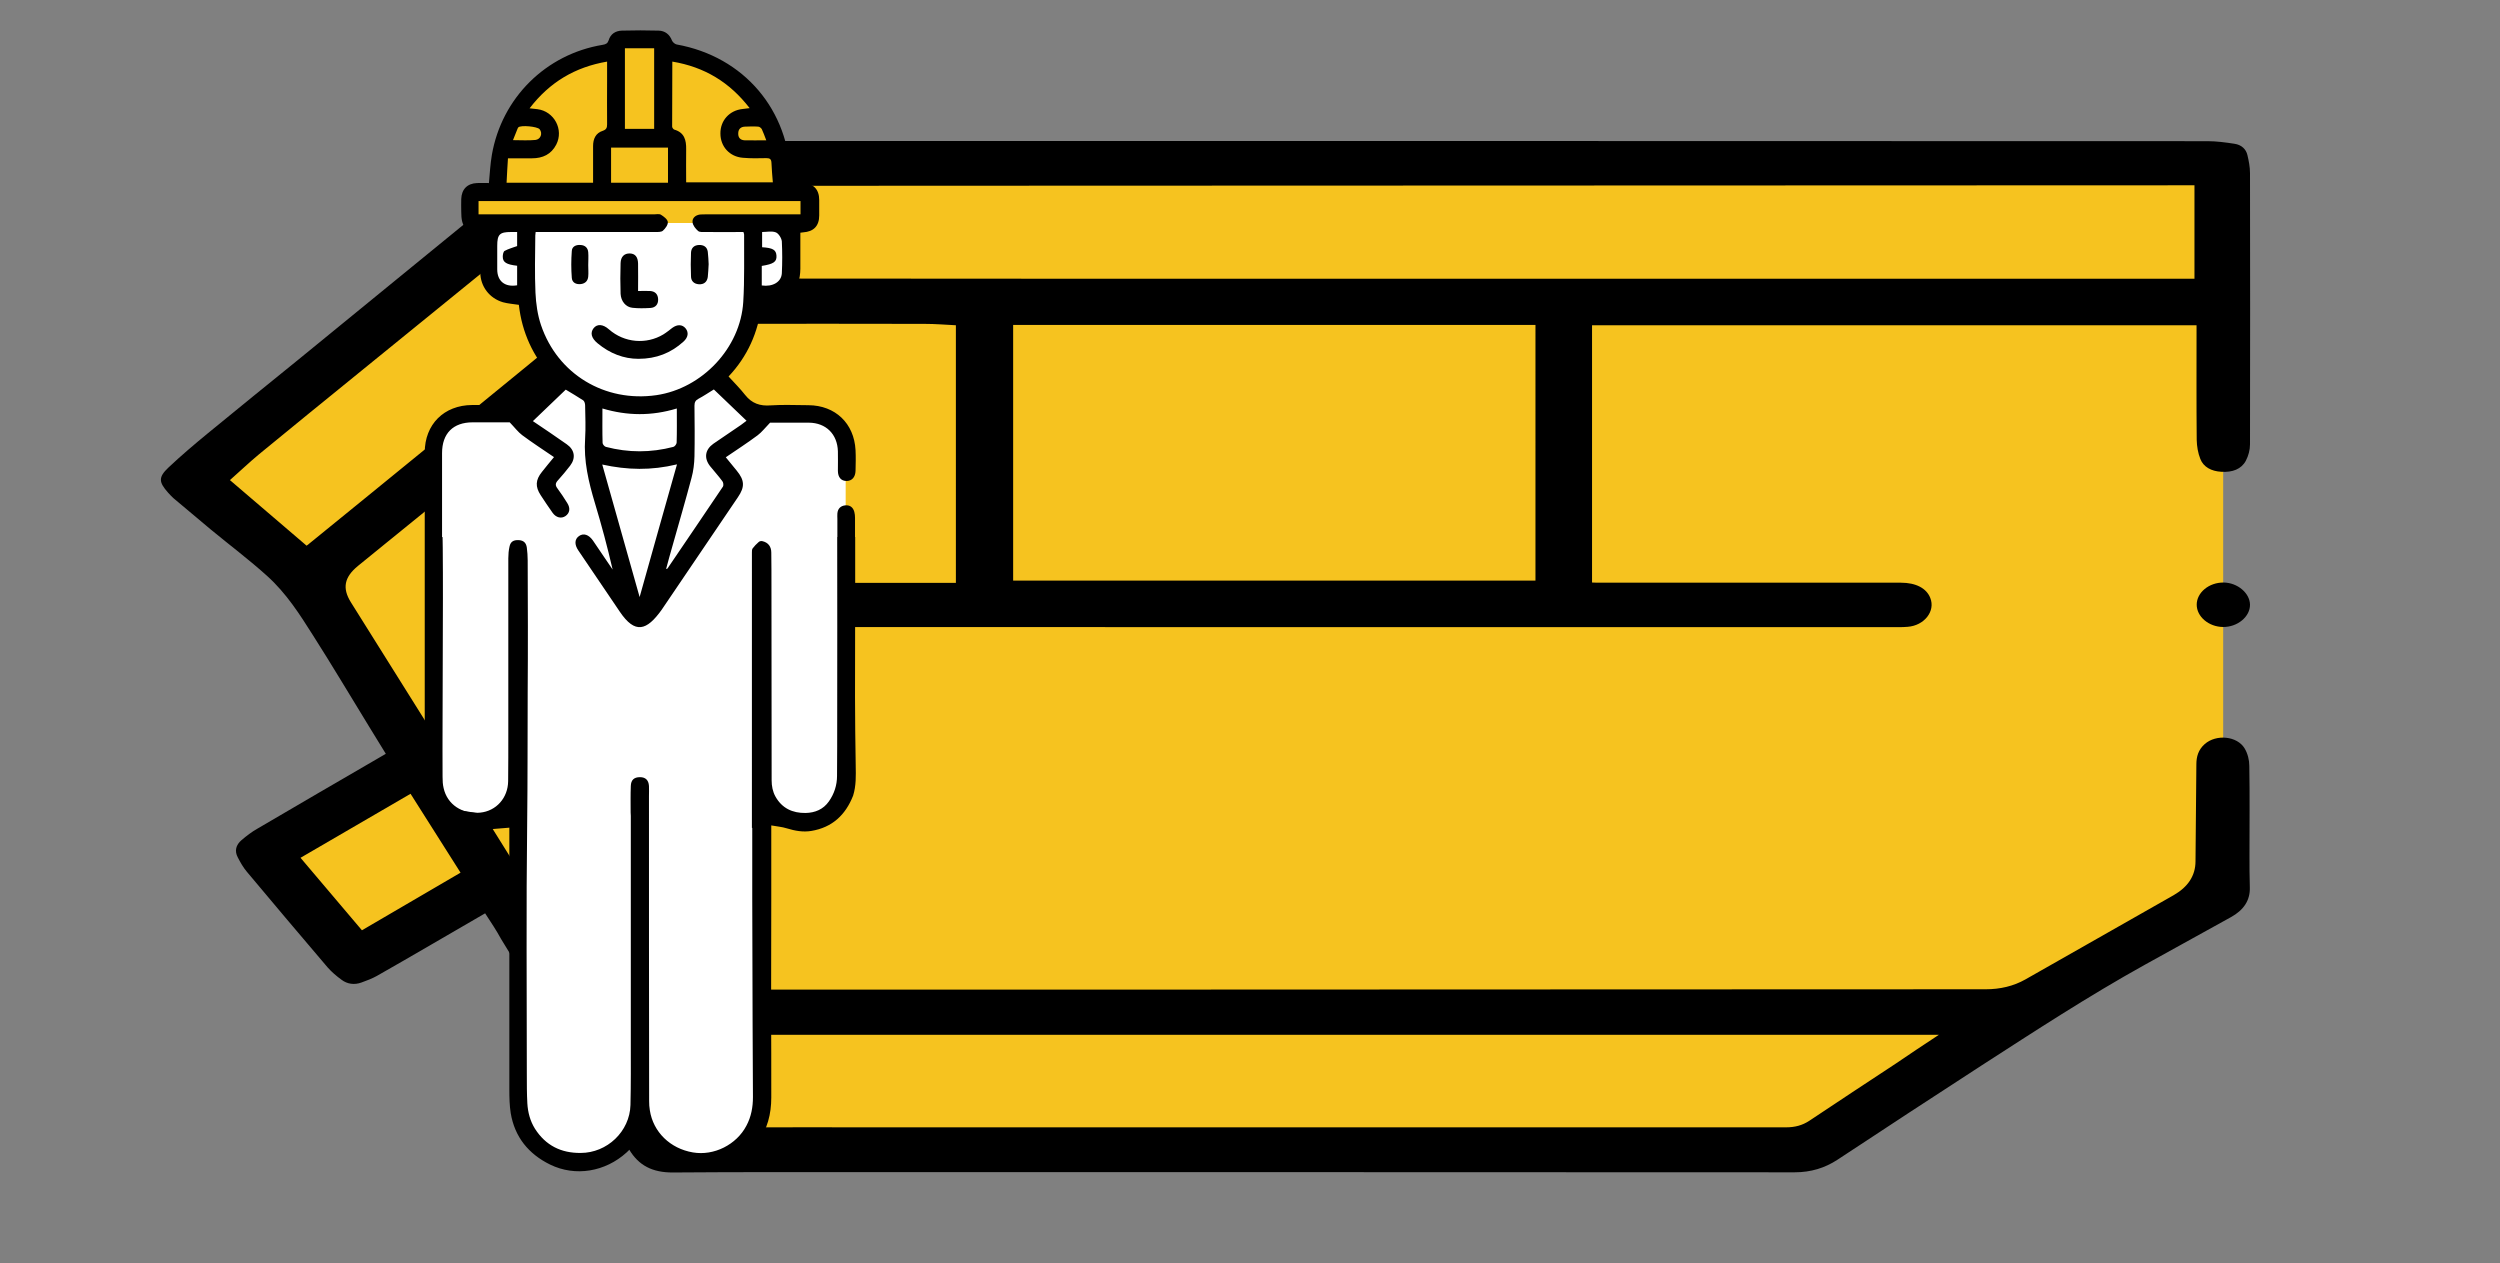
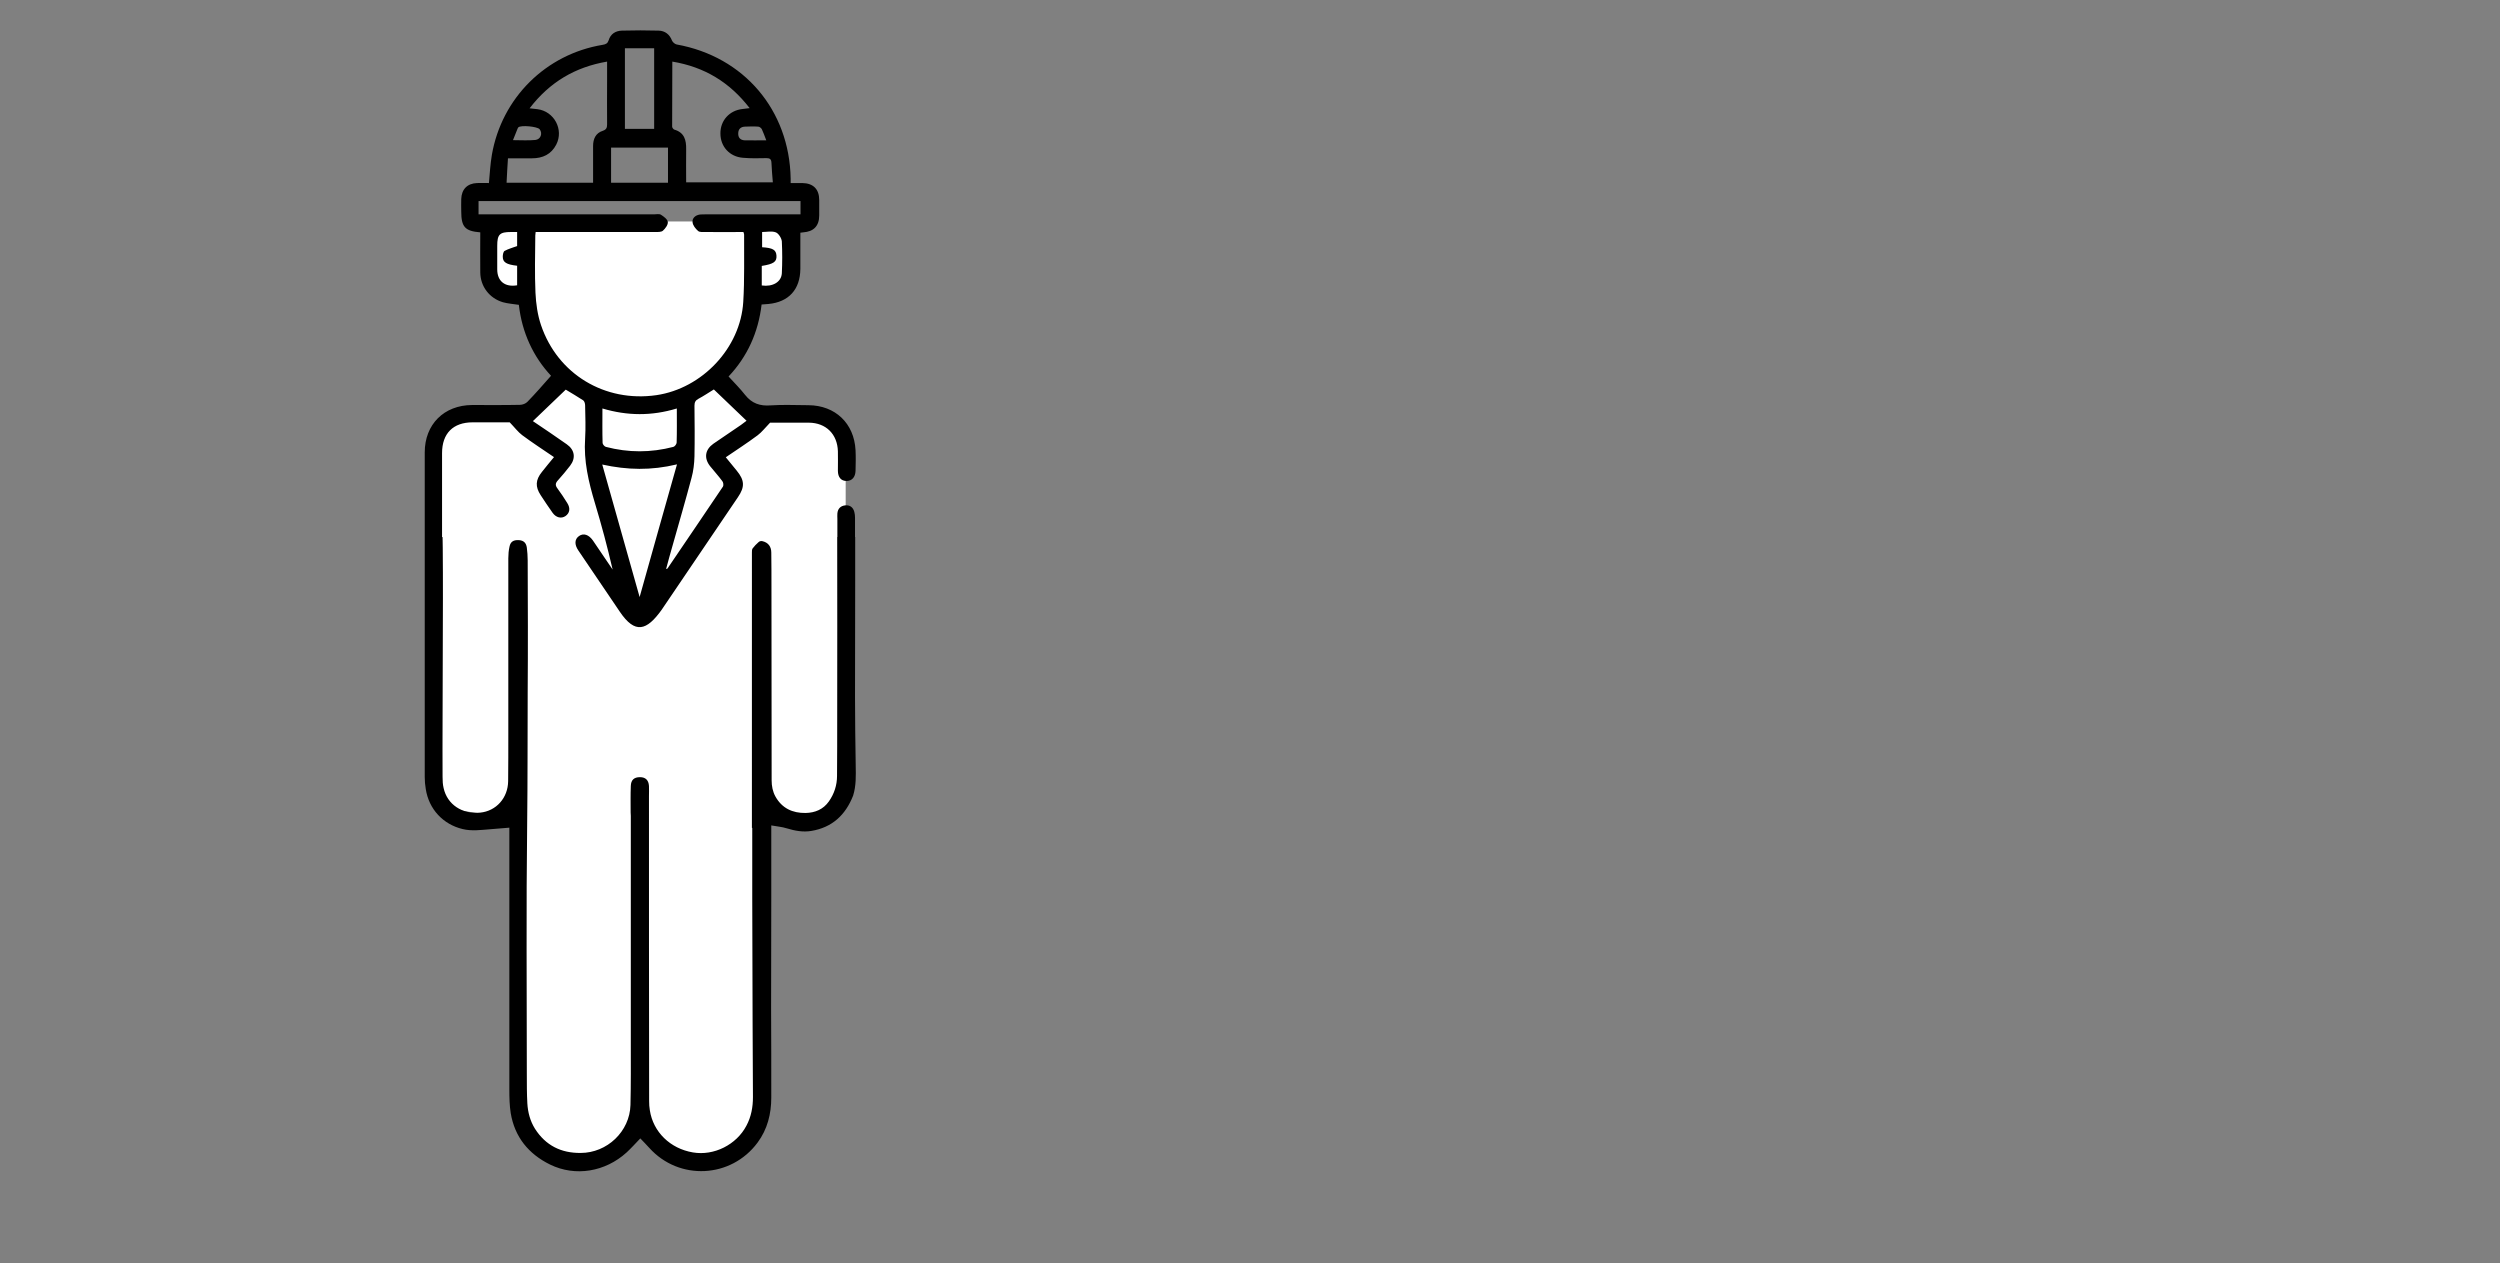
<svg xmlns="http://www.w3.org/2000/svg" version="1.1" id="_x31_2_00000162324471616743478690000008194914417949359244_" x="0" y="0" viewBox="0 0 1445 730" style="enable-background:new 0 0 1445 730" xml:space="preserve">
  <rect x="0" y="0" width="1445" height="730" fill="#808080" stroke="none" />
  <style>.st0{fill:#f6c31f}</style>
  <g id="Layer_2_copy_4">
-     <path class="st0" d="M347 93.9h938v387l-18.8 51.8-107 54.5-74.4 57.5L978.6 671l-602.2-7.5-93.1-151.2-67 41.5-48.9-55.2 73.4-53.1-117-177.1 150.5-131.6z" />
-     <path d="M280.4 527.9c-10.5 6.1-20.8 12.1-31 18-10.5 6.1-21 12.2-31.6 18.2-2.7 1.5-5.8 2.7-8.9 3.8-4.1 1.5-8.2.9-11.5-1.6-2.9-2.1-5.7-4.5-8-7.1-15.7-18.4-31.2-36.8-46.7-55.3-2.2-2.6-3.8-5.5-5.3-8.4-1.9-3.6-1.1-7.1 2.2-9.9 2.8-2.4 5.9-4.8 9.3-6.7 23.4-13.8 47-27.4 70.5-41.1 1.2-.7 2.3-1.4 3.6-2.1-3.3-5.3-6.5-10.5-9.7-15.8-10.8-17.6-21.3-35.3-32.4-52.7-7.6-12-15.3-24.2-26.5-34.3-10.3-9.3-21.6-17.8-32.4-26.7-7.3-6.1-14.6-12.2-21.8-18.3-1.1-1-2.1-2.1-3.1-3.2-5.3-6-5.7-8.8.2-14.4 7.3-6.9 15.1-13.5 23-20 17.3-14.2 34.7-28.3 52.1-42.4 31.1-25.4 62.3-50.9 93.4-76.3 16.4-13.4 32.8-26.7 49.1-40.2 8.1-6.7 17.5-10.1 29-10 52.6.1 105.2.1 157.8.1 258.1 0 516.1 0 774.2.1 5.2 0 10.4.7 15.6 1.5 4.1.6 6.7 3.1 7.5 6.5.8 3.4 1.5 6.9 1.5 10.4.1 52.3.1 104.6 0 156.9 0 3.2-.9 6.5-2.4 9.4-2.6 4.9-7.8 6.8-14.1 6.4-5.9-.3-10.4-2.8-12.2-7.4-1.4-3.5-2-7.3-2.1-11-.2-21-.1-42.1-.1-63.1V188H920.2v148.7c1 0 2 .1 3 .1h175.5c8.7 0 14.8 3.2 17 8.8 3.1 7.7-3.5 16-13.1 16.7-1.5.1-3.1.2-4.6.2-240.4 0-480.7 0-721.1-.1-4 0-8.2-.7-12-1.8-5.6-1.8-8.3-5.7-8.4-10.7-.1-5.1 2.3-9.2 8.1-11 3.7-1.2 7.9-1.9 11.9-1.9 57.4-.1 114.7-.1 172.1-.1h3.9V188c-6-.3-12-.8-18-.8-39.3-.1-78.6-.1-117.9 0-9 0-18 0-26.9.4-7.7.4-14.4 3.1-20 7.5-17.4 14-34.7 28.1-52.1 42.1-31.4 25.5-62.7 50.9-94.1 76.4-5.5 4.5-11.1 9-16.6 13.5-7.9 6.5-9.2 12.8-4.1 21 15.1 24.2 30.4 48.4 45.5 72.6 26 41.6 51.9 83.2 77.9 124.8l9.9 15.9c4.4 7.1 11.5 10.6 21.1 10.6h269c83.7 0 167.3-.1 251-.1 90.2 0 180.3-.1 270.5-.1 8.4 0 16.1-1.8 23-5.7 28.6-16.2 57.2-32.5 85.7-48.7 8.2-4.7 12.6-11.2 12.6-19.6.2-18.7.3-37.3.5-56 0-4.4 1.1-8.4 4.8-11.7 6.7-5.9 18.8-4.7 23.1 2.5 1.8 3 2.7 6.7 2.7 10.1.3 17.2.1 34.4.1 51.7 0 6.2 0 12.4.2 18.6.2 7.4-3.5 13-10.9 17.1-16.7 9.2-33.3 18.4-49.9 27.6-32.6 18.1-63.5 38.3-94.5 58.3-27.8 18-55.4 36.1-83 54.3-7.3 4.8-15.4 7.3-24.8 7.3-178.2-.1-356.4-.1-534.6-.1-37.9 0-75.7-.1-113.6.2-12.2.1-20-4.2-25.4-13.2-24.5-40.7-49.3-81.2-74.1-121.8-2.7-5-5.9-9.7-9.2-14.8zM177.2 315.4c.7-.5 1.3-.9 1.8-1.4 23.7-19.3 47.5-38.6 71.2-58 34-27.8 68.1-55.5 101.8-83.5 9.6-8 20.5-11.9 34-11.7 19.3.3 38.6.2 57.9.2 54.8 0 109.6.1 164.3.1h660.2v-54h-3.8c-192.1.1-384.2.1-576.2.2-110.9 0-221.8.1-332.7.2H354c-9.3.2-17.3 3-24 8.4-6.5 5.3-13 10.5-19.5 15.8-34.6 28.1-69.1 56.2-103.7 84.3-19 15.5-38.1 30.9-57 46.5-5.8 4.8-11.2 10-16.9 15 15 12.8 29.6 25.3 44.3 37.9zm408.4 20.2h301.9V187.8H585.6v147.8zm535.1 262.5H359.3c.3.6.5 1.1.8 1.5 7.9 13.4 16 26.6 23.6 40.1 4.5 8 11.4 12 22.2 12 40.5-.2 81.1-.1 121.6-.1h504.8c5.1 0 9.4-1.1 13.5-3.8 16.6-11.1 33.2-22 49.9-33 8.1-5.5 16.3-11 25-16.7zm-947-102.3c11.9 14 23.7 27.9 35.5 41.9 19.1-11.2 38-22.2 57-33.3-9.7-15.3-19.3-30.4-28.9-45.6-21.4 12.5-42.4 24.7-63.6 37z" />
-     <path d="M1269.7 349.5c0-7 7.1-12.9 15.6-12.8 8 .1 15.1 6.1 15.2 12.8.1 6.9-7.2 13-15.6 12.9-8.3-.1-15.2-6-15.2-12.9z" />
-   </g>
+     </g>
  <g id="Layer_1_copy_4">
    <path d="M283.1 128h172l2.3 13.6v17.5l-5.3 11-15.7 2.5-13.4 34.8-7.9 11.5s2.8 2.8 3.6 3.8c.8 1 16.3 14.8 16.3 14.8l16.8 2.8 28.1 2 8.9 15.6V448l-6.4 19.9-10.2 7.1-25.5-3.1-7.1-4.3v176.6l-11 19.6-25.3 8.7-25.8-14.8-8.9-8.4-11.7 14s-16.8 6.9-17.6 6.9c-.8 0-23.5-4.3-23.5-4.3L300.7 645l-2-22.2V464.3l-12.7 7.1-28.7-4.2-7.4-28.7.2-55.4V251.7l9.9-10.4 15.6-3.2 23.4.2 17.4-9.2 9.6-10.3-17.1-25-6.9-22.5-14.6-5.2-5.9-15.1s1.7-13.4 1.7-14.1c0-.7-.1-8.9-.1-8.9z" style="fill:#fff" />
-     <path class="st0" d="M385.1 128.8H271.4v-17h16l3.2-29.3L307 53.2 337.6 33l13.2-3.5 7.7-5.7 15.4-1.7 14.6 7.4s17.1 6.7 17.6 7.1c.5.3 17.8 10.6 17.8 10.6l16.3 15.5 7.6 14.4 3.2 21.3 1.1 10.1 4.8 5.6 8.6-.8 2.4 7.2-1.9 8.4h-80.9z" />
    <path d="M494.6 442.5c-.2-13.2-.4-26.4-.4-39.7 0-22.3.1-44.7.1-67v-25.4h-.1v-11.1c0-1.1-.1-2.3-.4-3.4-.7-2.7-2.6-4.1-5.3-3.8-2.7.3-4.3 2-4.5 4.7-.1 1 0 2 0 3.1v10.5h-.1c.1 34.8 0 69.5 0 104.3 0 11.3 0 22.5-.1 33.8 0 5.3-1.6 10.3-4.7 14.7-3.2 4.6-8 6.6-13.5 6.7-7.5.1-13.6-2.7-17.4-9.5-1.6-2.9-2.2-6.1-2.2-9.4 0-37.3-.1-74.5-.1-111.8 0-6.6 0-13.2-.1-19.8 0-3.4-1.7-5.8-5.1-6.6-.7-.2-1.7 0-2.2.5-1.3 1.1-2.5 2.4-3.5 3.7-.4.6-.4 1.5-.4 2.3V478.5h.2v40c.1 24.2.1 48.5.2 72.7 0 14.3.2 28.6.2 42.9 0 5.8-1 11.4-3.8 16.6-5.7 10.9-18.7 17.5-30.9 15.4-13.1-2.2-23-11.8-24.9-24.4-.3-1.7-.4-3.5-.4-5.3-.1-58.7-.1-117.5-.1-176.2 0-2 .1-4 0-5.9-.2-3.4-2-5.1-5.2-5.1-3.4 0-5.2 1.6-5.3 5.1-.2 5.1-.1 10.1-.1 15.2 0 .7.1 1.4.1 2.1v130.8c0 12.1.1 24.2-.2 36.3-.4 15.3-13.5 27.7-28.8 27.7-11.3.1-20.2-4.3-26.4-14-2.8-4.5-4.1-9.5-4.4-14.7-.3-5.6-.3-11.2-.3-16.9 0-48.3-.4-96.6.2-144.9.3-25.3.2-50.7.3-76 .2-25.3.1-50.7 0-76 0-2.5-.2-5-.5-7.4-.4-2.8-1.9-4.1-4.5-4.3-3.1-.2-4.9.8-5.5 3.7-.5 2.2-.7 4.5-.7 6.8v101.7c0 9 0 18-.1 27.1-.1 9.7-6.9 17.3-16.2 18.2-10.4 1-19-4.7-21.1-14.2-.5-2.1-.6-4.3-.6-6.5-.1-10.7 0-21.4 0-32.1.1-23.7.1-47.4.2-71.2 0-9.7 0-19.4-.1-29 0-2.1-.1-4.2-.1-6.3h-.3v-48.5c0-11.4 6.4-17.8 17.7-17.8h21.4c2.9 3 4.8 5.6 7.2 7.4 5.9 4.4 12.1 8.4 18.4 12.7-2.4 3-4.8 5.7-7 8.6-3.7 4.6-3.9 8.5-.7 13.4 2.2 3.4 4.5 6.8 6.9 10.2 2 2.8 5 3.5 7.4 1.9 2.5-1.7 3-4.5 1.1-7.5-1.8-2.9-3.7-5.8-5.7-8.5-1.4-1.8-1.2-3.1.3-4.7 2.4-2.7 4.8-5.5 7-8.4 3.4-4.4 2.7-9.2-1.9-12.4-6.4-4.5-12.9-8.9-19.6-13.4 6.5-6.2 12.7-12.2 19-18.2 3.4 2.1 6.8 4 10.1 6.2.7.5 1.1 1.9 1.1 2.9.1 6.4.4 12.8 0 19.1-.9 13 2 25.2 5.7 37.5 3.8 12.6 7.2 25.3 10.2 38.3l-5.1-7.5-6.3-9.3c-2.4-3.4-5.4-4.4-8-2.6-2.6 1.8-2.8 4.9-.4 8.4 7.8 11.6 15.7 23.1 23.5 34.7.1.2.3.4.4.6 8.9 13.2 15.6 11 24.2-1l44.1-65.1c4.1-6 3.9-9.8-.7-15.4-2.1-2.5-4.1-5-6.3-7.7 6.3-4.3 12.5-8.3 18.4-12.7 2.4-1.8 4.3-4.3 7.2-7.3h22.5c9.8.1 16.4 6.6 16.7 16.5.1 3.8 0 7.5 0 11.3 0 3.8 1.9 5.9 5 5.9s5.1-2.2 5.2-5.9c.1-4 .2-8 0-11.9-.8-15.5-11.7-25.9-27.2-26-7.3 0-14.6-.4-21.8.1-6.2.5-10.9-1.1-14.8-6-2.9-3.7-6.3-7.1-9.6-10.7 10.8-11.4 17.2-25.4 19.1-41.6 1.4-.1 2.7-.2 3.9-.3 11.8-1.1 18.4-8.4 18.5-20.3v-20.9c.1 0 .9-.1 1.6-.2 6.1-.4 9.3-3.7 9.3-9.8v-8.9c0-6.2-3.4-9.7-9.7-9.8H457v-2.6c-.7-39.6-27-70.5-65.9-77.5-1-.2-2.3-1.3-2.7-2.3-1.4-3.6-4.1-5.6-7.7-5.7-7-.2-14.1-.2-21.2 0-3.7.1-6.6 1.9-7.7 5.6-.6 1.8-1.6 2.3-3.4 2.6-32.9 5.4-58.4 30.7-64.1 63.6-.9 5.3-1.2 10.8-1.7 16.3-2.3 0-4.6-.1-6.8 0-5.7.2-9 3.6-9.2 9.2-.1 2.4 0 4.8 0 7.2 0 9 2.2 11.4 11 12.1 0 8-.1 15.6 0 23.2.1 8.1 5.3 14.9 13.1 17.2 2.9.8 6 1 9.2 1.5 1.8 16.1 8.4 30.1 18.6 41-4.7 5.3-9 10.3-13.6 15-1 1.1-2.9 1.8-4.4 1.8-9.2.2-18.4.1-27.6.1-16.3.1-27.4 11.2-27.4 27.4v187.6c0 2.3.2 4.7.6 7 1.8 11.6 10 20.4 21.3 23.1 5.3 1.3 10.7.5 16 .1 3.6-.3 7.2-.6 11-.9v151.5c0 4.5.1 9.1.8 13.5 2.3 13.8 10.3 23.6 22.7 29.7 14.7 7.2 32 4.2 44.3-7 2.7-2.5 5.2-5.3 7.9-8.1 1.7 1.8 3.5 3.6 5.2 5.5 17.2 19.1 47.3 17.6 62.6-3.1 5.7-7.7 7.9-16.6 7.9-26 .1-17.2-.1-34.4-.1-51.5 0-21.4.1-42.8.1-64.2v-41.6c3.1.6 6.2.8 9 1.7 4.6 1.4 9.3 2.3 14.1 1.5 12.1-2 19.8-9.2 24.2-20.4 1.8-5.7 1.6-11.6 1.5-17.4zm-124.9-97.4c-7.3-25.9-14.3-50.9-21.6-76.6 14.5 3.2 28.3 3.5 43.2-.1-7.3 25.7-14.3 50.7-21.6 76.7zm-21.5-109c14.4 4.3 28.5 4.4 43 0 0 7 .1 13.3-.1 19.7 0 .9-1.1 2.3-1.9 2.5-13 3.4-26 3.4-39 0-.8-.2-1.8-1.4-1.9-2.2-.2-6.5-.1-13.1-.1-20zm83.3 7.1c-1.2.9-2.2 1.7-3.2 2.4-5.3 3.7-10.7 7.2-16 10.9-4.8 3.4-5.5 8.3-1.9 12.9 2.3 2.9 4.9 5.7 7.1 8.7.6.7.8 2.4.4 3.1-10.6 15.8-21.4 31.6-32.1 47.4-.1.1-.2.1-.8.3 1.3-4.7 2.4-9.1 3.7-13.4 3.7-13.1 7.5-26.1 11-39.3 1.1-4 1.6-8.3 1.7-12.4.2-9.8.1-19.6 0-29.3 0-2 .6-3.1 2.3-4 3-1.6 5.8-3.5 8.9-5.4 6.2 5.9 12.4 11.9 18.9 18.1zm20.4-85.2c-.3 5-5.3 7.9-11.6 7v-11.3c6.9-1.1 8.7-2.4 8.5-5.9-.2-3.4-2.1-4.5-8.3-4.9v-8.8c2.6 0 5.6-.7 7.9.2 1.6.6 3.3 3.3 3.5 5.2.3 6.2.3 12.4 0 18.5zm-13.6-84.8c.7 0 1.6.8 2 1.4.9 1.9 1.6 3.9 2.6 6.5-4.6 0-8.5.1-12.5 0-2.4-.1-3.8-1.5-3.7-4 0-2.5 1.5-3.8 3.8-3.9 2.6-.1 5.2-.2 7.8 0zm-49.7-37.6c18.6 3.1 33.1 11.9 44.7 26.9-1.7.2-2.9.4-4.1.5-7.6.8-12.9 6.7-12.8 14.2 0 7.5 5.3 13.4 13 14 4.5.4 9.1.3 13.6.2 2 0 2.8.6 2.9 2.7.1 3.6.5 7.2.8 11.3h-50.1c0-6.4-.1-12.8 0-19.1.1-5.3-1-9.7-6.9-11.4-.5-.2-1.2-1.1-1.2-1.7 0-12.3.1-24.7.1-37.6zm-27.4-7.7h16.9v46.6h-16.9V27.9zm-8 57.4h32.9v20.3h-32.9V85.3zm-54.1-10.8c.1-.3.3-.6.5-.9 1.5-1.4 11-.5 12.3 1.1 1.9 2.4.6 5.9-2.5 6.2-4.1.4-8.3.1-12.9.1.9-2.3 1.7-4.4 2.6-6.5zm-5.5 17h13.9c6.2 0 11.1-2.3 14-7.9 4.5-8.7-1.2-19.3-10.9-20.5-1.3-.2-2.6-.3-4.5-.5 11.6-15.1 26.2-23.8 44.8-27v11c0 8.4-.1 16.8 0 25.3 0 1.9-.4 3-2.5 3.7-4.1 1.3-5.6 4.7-5.6 8.8v21.2h-50c.2-4.7.5-9.2.8-14.1zm-16.2 42.7c.1.1.2.2 0 0zm21.5 30.7c-7.1 1.2-11.5-2.4-11.5-9.2v-13.6c0-6.6 1.4-8 7.9-8h3.6v8.1c-2.6 1-5 1.6-7.2 2.8-.8.4-1.1 2.2-1.1 3.4 0 3.2 2.1 4.5 8.3 5.2v11.3zm13.8 23c-2-5.9-2.9-12.4-3.2-18.7-.5-11-.2-22.1-.1-33.1 0-.5.1-1.1.2-2H378.5c1.6 0 3.6.1 4.6-.7 1.4-1.2 3.1-3.5 2.9-5.1-.2-1.6-2.4-3.2-4-4.2-1-.6-2.7-.2-4-.2H276.6v-7.7h186.1v7.7H407.9c-1.1 0-2.3 0-3.4.1-2.6.4-4.5 2.1-4.2 4.5.2 1.8 1.7 3.7 3.2 5 .9.8 2.8.6 4.3.6 7.3.1 14.5 0 21.9 0 .2.7.4 1.1.4 1.5-.1 13 .3 26-.5 38.9-1.6 26.6-23.7 50-50.2 53.9-29.8 4.3-57.1-12.1-66.7-40.5z" />
-     <path d="M345.5 198.5c7 5.8 15 8.9 23.5 8.9 10.4 0 18.8-3.4 26-9.9 2.8-2.5 3.2-5.4 1.2-7.8-1.9-2.2-4.7-2.3-7.6-.2-1.7 1.3-3.4 2.7-5.2 3.8-9.8 5.9-22.5 4.9-31.4-2.9-3.6-3.2-6.9-3.2-8.9-.7-2.1 2.7-1.3 5.8 2.4 8.8zM365.5 177.9c3.5.4 7 .3 10.5.1 2.9-.2 4.5-2.1 4.4-5-.1-2.9-1.7-4.6-4.6-4.8-2.1-.1-4.3 0-7 0 0-5.8.1-10.8 0-15.9-.1-3.8-1.7-5.7-4.7-5.8-3.2-.1-5.3 1.8-5.4 5.6-.2 5.9-.2 11.8 0 17.7.2 4.3 3 7.7 6.8 8.1zM335.7 164.2c2.6-.3 4.1-1.9 4.3-4.4.2-2.1 0-4.3 0-6.5 0-2.5.2-5 0-7.5-.2-2.6-1.9-4.1-4.5-4.2-2.6-.2-4.9.9-5 3.5-.4 5.2-.4 10.4 0 15.5.2 2.8 2.5 3.9 5.2 3.6zM403.9 164.3c2.9.2 4.8-1.3 5.2-4.2.3-2.3.3-4.7.5-7.4-.1-2.2-.2-4.7-.5-7.2-.4-2.8-2.4-4-5.1-3.9-2.8.1-4.5 1.7-4.6 4.5-.2 4.5-.2 9.1 0 13.6 0 2.7 1.7 4.4 4.5 4.6z" />
  </g>
</svg>